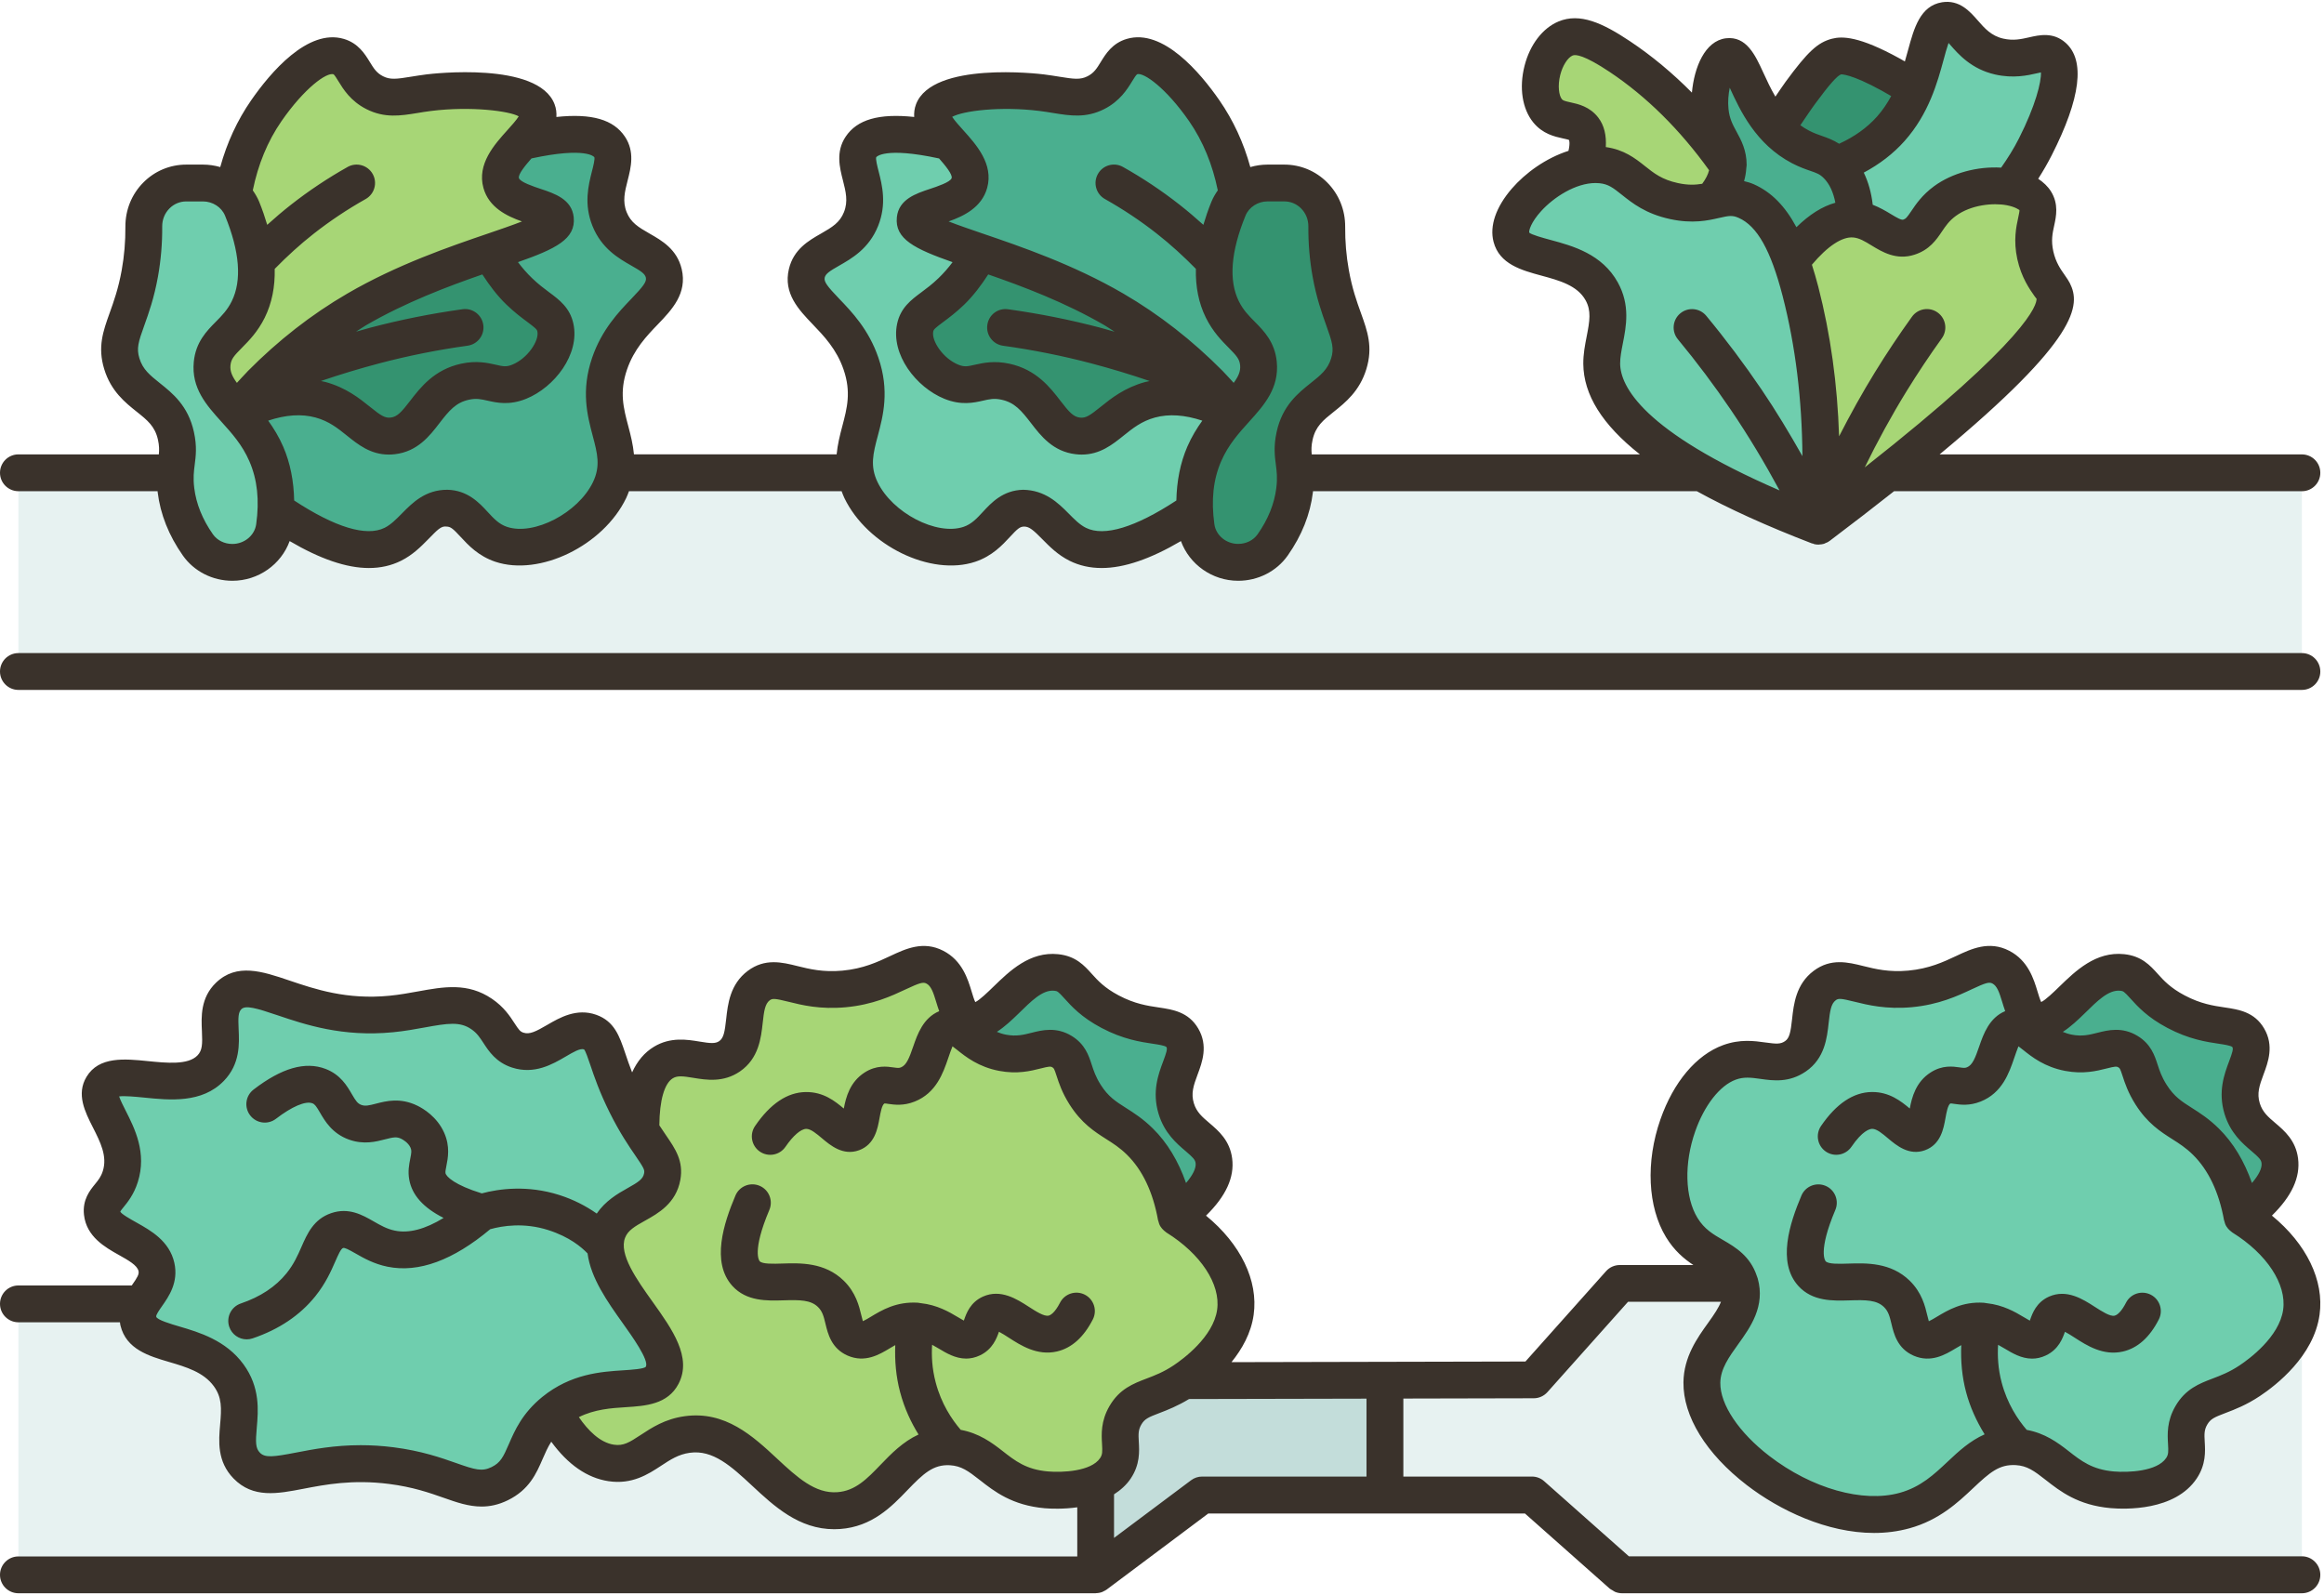
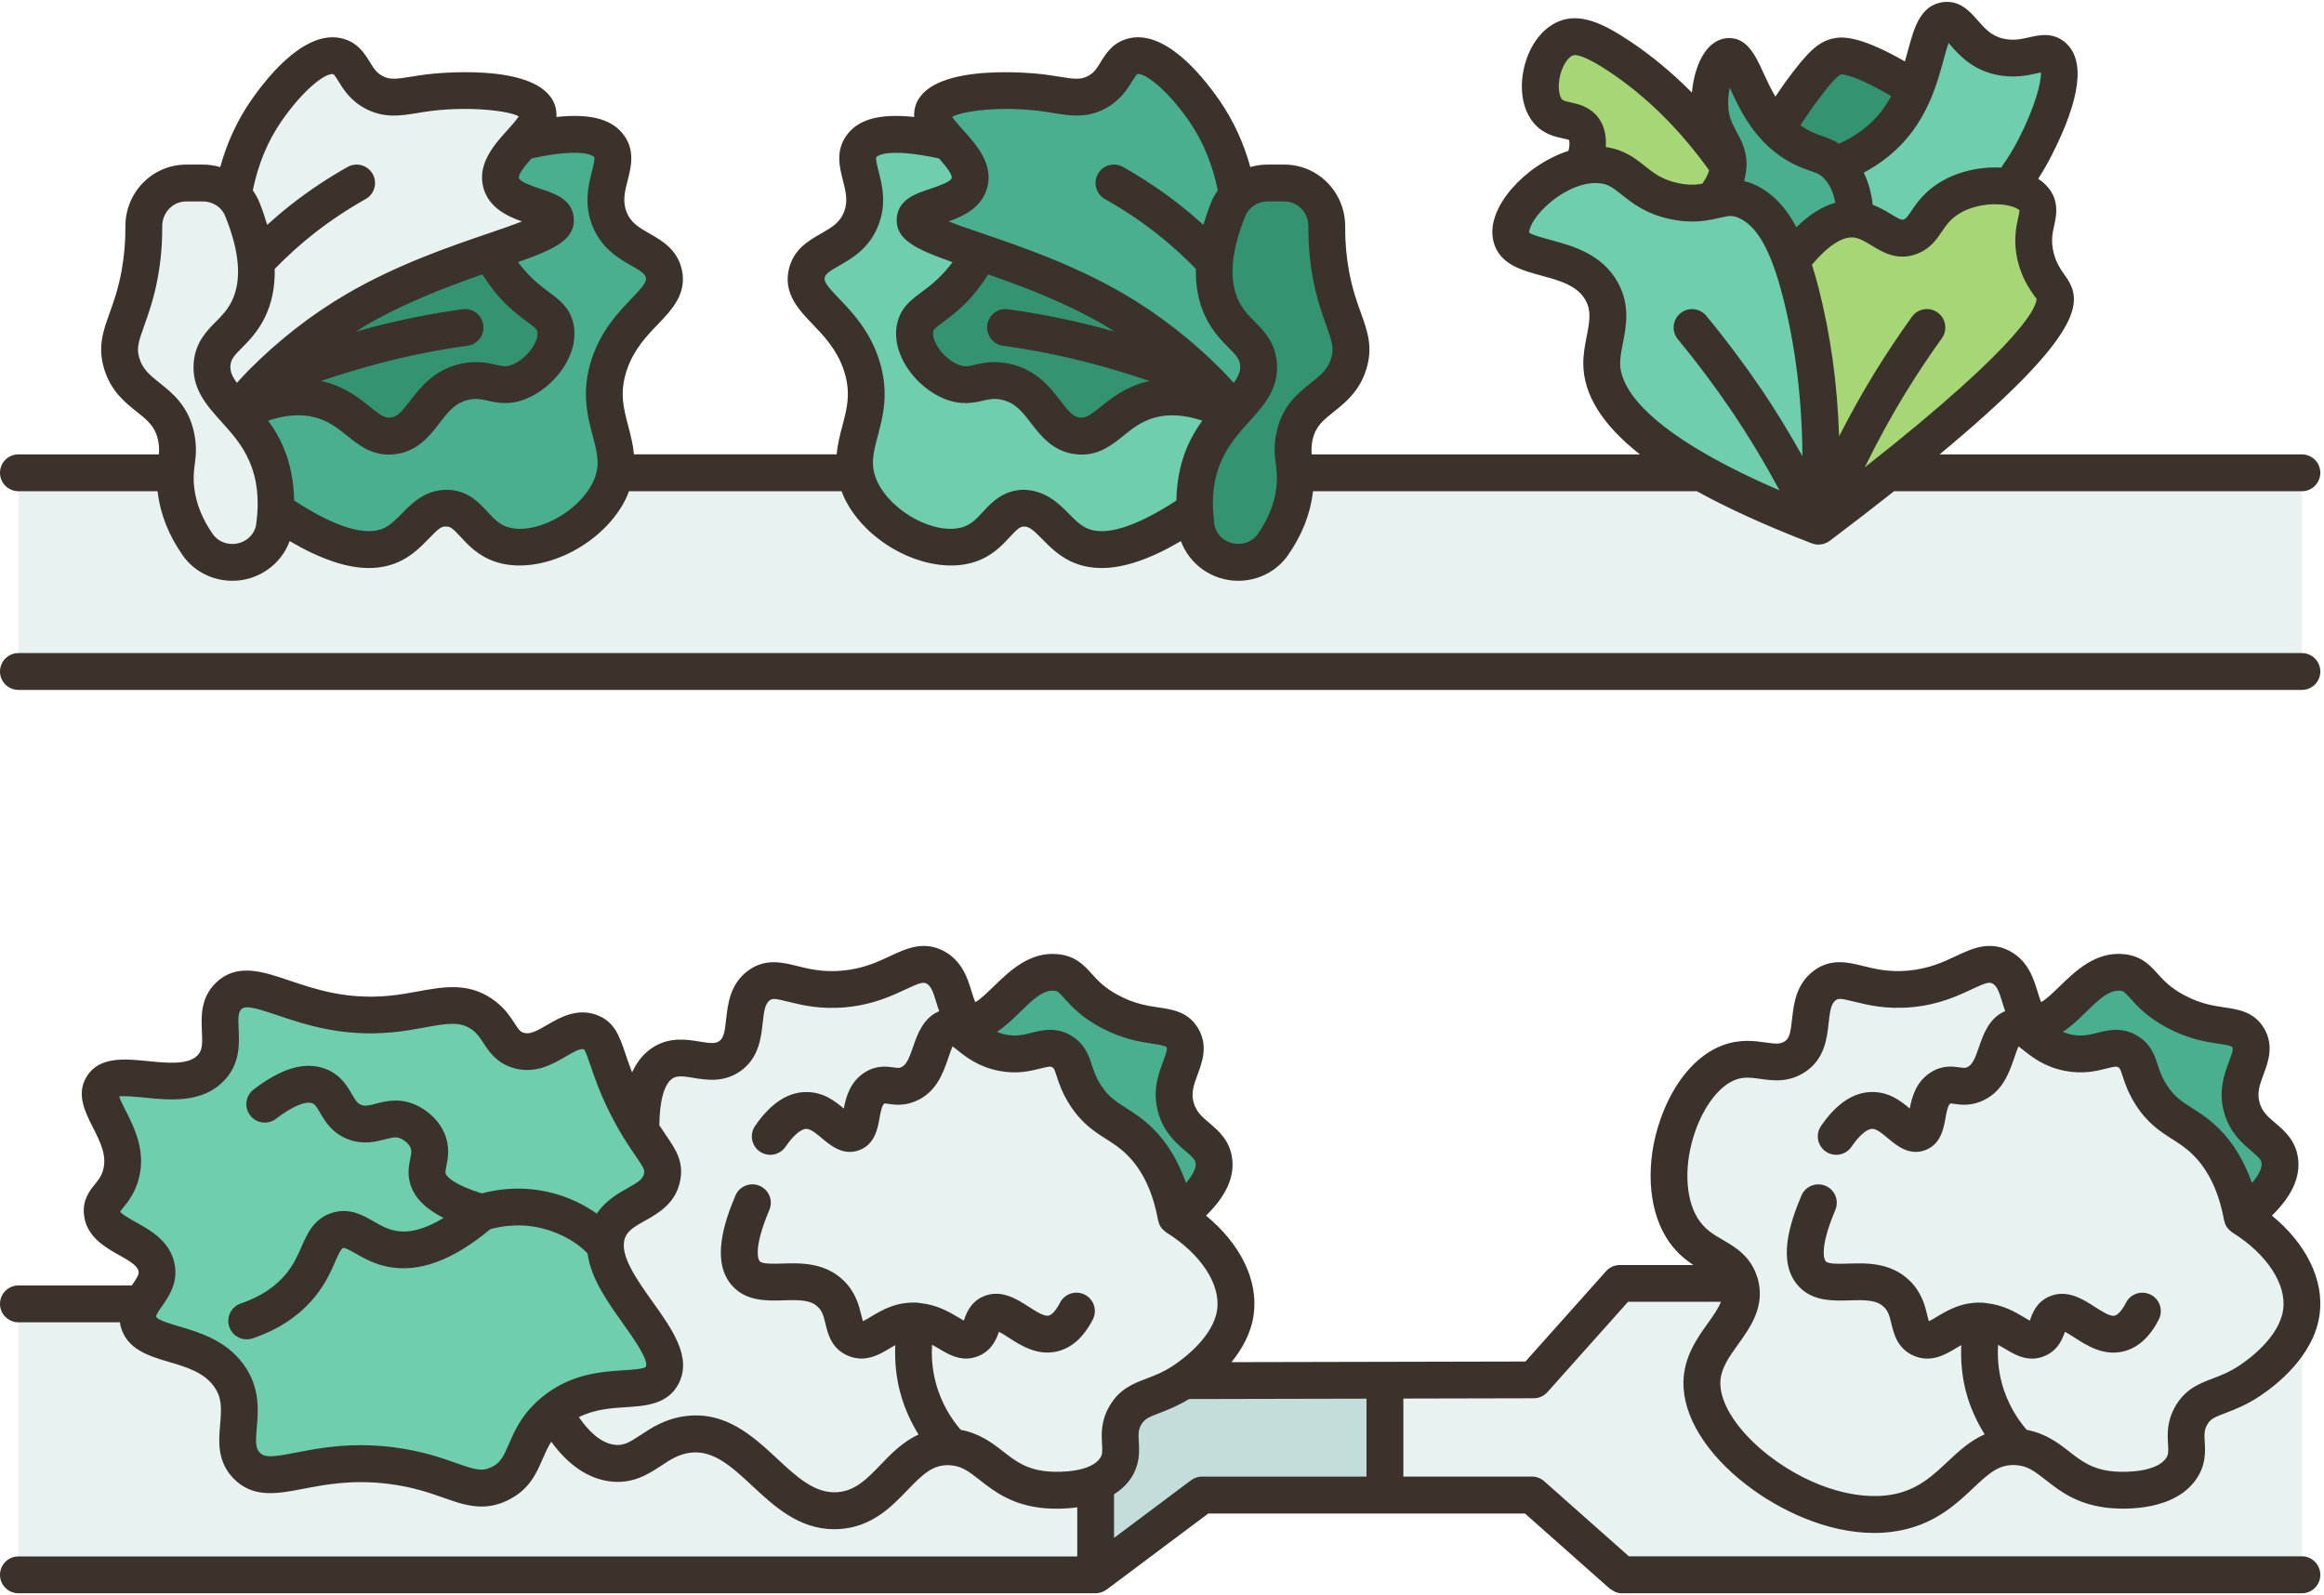
<svg xmlns="http://www.w3.org/2000/svg" height="86.6" preserveAspectRatio="xMidYMid meet" version="1.0" viewBox="0.0 -0.1 126.2 86.6" width="126.2" zoomAndPan="magnify">
  <g>
    <g>
      <g>
        <g>
          <g id="change1_1">
            <path d="M121.75,65.985c1.86-1.41,2.13-2.41,2.05-3.04c-0.15-1.21-1.59-1.33-2.05-2.84 c-0.52-1.72,0.97-2.76,0.34-3.84c-0.56-0.96-1.83-0.32-3.93-1.42c-1.88-1-1.79-2.02-2.92-2.13c-2.04-0.21-3.33,3.02-4.72,2.59 c-0.13-0.04-0.24-0.1-0.33-0.19c-0.63-0.6-0.44-2.13-1.54-2.69c-1.25-0.64-2.2,0.93-4.93,1.18c-2.56,0.24-3.58-0.98-4.63-0.18 c-1.25,0.93-0.31,2.96-1.59,3.84c-1.12,0.76-2.13-0.2-3.59,0.33c-2.63,0.97-4.3,6.16-2.59,8.97c1.05,1.72,2.73,1.5,3.16,3.03 h-6.52l-4.68,5.24l-8.07,0.02l-10.92,0.03c0.33-0.23,2.51-1.68,2.8-3.72c0.25-1.85-1.1-3.86-3.22-5.18 c1.86-1.41,2.13-2.41,2.05-3.04c-0.16-1.21-1.59-1.33-2.05-2.84c-0.52-1.72,0.97-2.76,0.34-3.84 c-0.57-0.96-1.83-0.32-3.93-1.42c-1.88-1-1.79-2.02-2.92-2.13c-2.04-0.21-3.33,3.02-4.72,2.59c-0.13-0.04-0.24-0.1-0.33-0.19 c-0.63-0.6-0.44-2.13-1.55-2.69c-1.24-0.64-2.19,0.93-4.92,1.18c-2.57,0.24-3.58-0.98-4.64-0.18c-1.24,0.93-0.3,2.96-1.58,3.84 c-1.12,0.76-2.42-0.38-3.59,0.33c-1.01,0.61-1.25,2.16-1.23,3.71c-0.24-0.38-0.51-0.85-0.8-1.43c-1.26-2.54-1.05-3.6-1.96-3.93 c-1.3-0.46-2.4,1.48-3.93,0.98c-0.98-0.32-0.92-1.25-1.96-1.96c-1.36-0.92-2.78-0.21-4.9,0c-4.9,0.48-7.4-2.36-8.83-0.98 c-1.07,1.03,0.17,2.73-0.98,3.92c-1.58,1.63-5.14-0.26-5.89,0.99c-0.63,1.05,1.67,2.74,0.98,4.9 c-0.33,1.06-1.06,1.21-0.98,1.96c0.15,1.37,2.61,1.45,2.94,2.95c0.19,0.83-0.45,1.39-0.8,2H1v14.72h58.5l5.78-4.33h9.93h7.98 l4.88,4.33H125v-14.26h-0.03C125.23,69.315,123.87,67.305,121.75,65.985z" fill="#e7f2f1" />
          </g>
          <g id="change1_2">
            <path d="M102.51,25.575c8.03-6.38,9.49-8.87,8.99-9.85c-0.16-0.33-0.74-0.88-0.98-1.96 c-0.34-1.56,0.45-2.23,0-2.95c-0.23-0.38-0.74-0.64-1.37-0.75c0.47-0.62,0.95-1.34,1.37-2.19c0.21-0.4,2.02-3.99,0.98-4.9 c-0.58-0.52-1.41,0.34-2.94,0c-1.78-0.41-2.07-2.11-2.94-1.97c-0.86,0.14-0.88,1.86-1.64,3.73c-0.49-0.32-0.93-0.58-1.3-0.78 c-2.11-1.17-2.75-1.04-2.95-0.98c-0.41,0.1-0.78,0.35-1.96,1.96c-0.39,0.53-0.84,1.17-1.33,1.92 c-1.57-1.66-1.83-3.99-2.59-3.88c-0.62,0.07-1.12,1.63-0.99,2.94c0.15,1.44,0.99,1.83,0.99,2.94c-2.17-3.1-4.38-4.88-5.89-5.88 c-1.59-1.06-2.35-1.23-2.94-0.99c-1.27,0.53-1.8,2.92-0.98,3.93c0.56,0.7,1.48,0.35,1.96,0.98c0.32,0.42,0.31,1.09-0.03,2.01 c-2.14,0.42-4.22,2.63-3.9,3.88c0.38,1.42,3.7,0.76,4.91,2.94c0.76,1.37-0.01,2.64,0,3.92c0.01,1.54,1.12,3.53,5.4,5.93H70.33 c-0.04-0.72-0.22-1.14-0.03-2c0.45-2.08,2.36-2.03,2.94-3.93c0.46-1.49-0.5-2.24-0.98-4.9c-0.16-0.92-0.22-1.77-0.21-2.54 c0.01-1.3-1.01-2.37-2.31-2.37h-0.9c-0.62,0-1.21,0.24-1.63,0.66c-0.38-2.27-1.26-3.79-1.81-4.58 c-0.22-0.31-2.36-3.4-3.93-2.94c-0.87,0.25-0.79,1.36-1.96,1.96c-0.9,0.45-1.65,0.16-2.94,0c-2.17-0.27-5.47-0.11-5.89,0.98 c-0.19,0.51,0.3,1.07,0.84,1.68c-3.2-0.74-4.35-0.34-4.77,0.28c-0.63,0.95,0.68,2.24,0,3.93c-0.7,1.75-2.62,1.58-2.94,2.94 c-0.37,1.55,2.02,2.2,2.94,4.9c0.9,2.61-0.62,4.03-0.3,5.93H33.41H33.4c0.33-1.9-1.19-3.32-0.3-5.93 c0.93-2.7,3.31-3.35,2.94-4.9c-0.32-1.36-2.23-1.19-2.94-2.94c-0.68-1.69,0.64-2.98,0-3.93c-0.41-0.62-1.56-1.02-4.76-0.28 c0.54-0.61,1.03-1.17,0.84-1.68c-0.42-1.09-3.73-1.25-5.89-0.98c-1.29,0.16-2.04,0.45-2.94,0c-1.18-0.6-1.1-1.71-1.96-1.96 c-1.57-0.46-3.71,2.63-3.93,2.94c-0.55,0.79-1.43,2.31-1.81,4.58v0.01c-0.43-0.43-1.02-0.67-1.63-0.67h-0.9 c-1.3,0-2.32,1.07-2.31,2.37c0,0.77-0.05,1.62-0.22,2.54c-0.47,2.66-1.43,3.41-0.98,4.9c0.58,1.9,2.49,1.85,2.95,3.93 c0.18,0.86,0.01,1.28-0.03,2H9.52H1v10.79h124v-10.79H102.51z" fill="#e7f2f1" />
          </g>
        </g>
        <g>
          <g id="change2_4">
            <path d="M103.98,4.735c-0.29,0.72-0.69,1.47-1.3,2.16c-0.97,1.08-2.12,1.65-2.95,1.96 c-0.61-0.61-1.09-0.52-1.96-0.98c-0.53-0.28-0.97-0.63-1.33-1.02c0.49-0.75,0.94-1.39,1.33-1.92c1.18-1.61,1.55-1.86,1.96-1.96 c0.2-0.06,0.84-0.19,2.95,0.98C103.05,4.155,103.49,4.415,103.98,4.735z" fill="#349370" />
          </g>
          <g id="change2_3">
            <path d="M72.26,14.745c0.48,2.66,1.44,3.41,0.98,4.9c-0.58,1.9-2.49,1.85-2.94,3.93 c-0.19,0.86-0.01,1.28,0.03,2c0.02,0.26,0.02,0.57-0.03,0.94c-0.14,1.2-0.64,2.2-1.19,2.98c-0.43,0.6-1.13,0.95-1.87,0.95 c-1.13,0-2.13-0.82-2.29-1.94c-0.04-0.31-0.07-0.61-0.08-0.88c-0.06-1.33,0.2-2.33,0.53-3.07c0.4-0.93,0.97-1.62,1.5-2.21 c0.04-0.05,0.08-0.09,0.13-0.14c0.76-0.85,1.41-1.53,1.31-2.56c-0.12-1.28-1.26-1.52-1.96-2.94c-0.54-1.08-0.78-2.77,0.33-5.47 c0.12-0.28,0.29-0.53,0.5-0.74c0.42-0.42,1.01-0.66,1.63-0.66h0.9c1.3,0,2.32,1.07,2.31,2.37 C72.04,12.975,72.1,13.825,72.26,14.745z" fill="#349370" />
          </g>
          <g id="change2_2">
            <path d="M65.7,20.765c0.49,0.49,0.93,0.98,1.33,1.44c-0.05,0.05-0.09,0.09-0.13,0.14 c-1.22-0.64-2.82-1.18-4.45-0.73c-1.97,0.54-2.48,2.13-3.92,1.96c-1.69-0.2-1.79-2.48-3.93-2.95c-1.31-0.28-1.76,0.48-2.94,0 c-1.2-0.48-2.19-1.87-1.96-2.94c0.17-0.79,0.91-0.95,1.96-1.96c0.73-0.71,1.24-1.47,1.58-2.12c2.04,0.7,4.71,1.62,7.25,3.1 C62.65,17.955,64.36,19.395,65.7,20.765z" fill="#349370" />
          </g>
          <g id="change2_1">
            <path d="M14.14,20.775c1.34-1.37,3.06-2.81,5.23-4.07c2.54-1.48,5.2-2.4,7.24-3.1 c0.35,0.65,0.85,1.41,1.59,2.12c1.05,1.01,1.79,1.17,1.96,1.96c0.23,1.07-0.77,2.46-1.96,2.94c-1.18,0.48-1.63-0.28-2.95,0 c-2.13,0.47-2.23,2.75-3.92,2.95c-1.44,0.17-1.95-1.42-3.93-1.96c-1.62-0.45-3.23,0.09-4.45,0.73 c-0.04-0.05-0.08-0.09-0.12-0.14C13.22,21.745,13.65,21.265,14.14,20.775z" fill="#349370" />
          </g>
          <g id="change3_3">
            <path d="M65.92,62.945c0.08,0.63-0.19,1.63-2.05,3.04c-0.4-2.18-1.26-3.39-1.97-4.09 c-1.13-1.11-2.08-1.14-2.98-2.55c-0.76-1.21-0.51-1.89-1.25-2.33c-0.92-0.57-1.63,0.36-3.22,0.06 c-1.57-0.3-2.03-1.41-2.76-1.41l0.62-0.55c0.09,0.09,0.2,0.15,0.33,0.19c1.39,0.43,2.68-2.8,4.72-2.59 c1.13,0.11,1.04,1.13,2.92,2.13c2.1,1.1,3.36,0.46,3.93,1.42c0.63,1.08-0.86,2.12-0.34,3.84 C64.33,61.615,65.76,61.735,65.92,62.945z" fill="#4aaf8f" />
          </g>
          <g id="change3_4">
            <path d="M123.8,62.945c0.08,0.63-0.19,1.63-2.05,3.04c-0.39-2.18-1.26-3.39-1.97-4.09 c-1.13-1.11-2.08-1.14-2.97-2.55c-0.77-1.21-0.52-1.89-1.26-2.33c-0.92-0.57-1.63,0.36-3.22,0.06 c-1.57-0.3-2.03-1.41-2.76-1.41l0.62-0.55c0.09,0.09,0.2,0.15,0.33,0.19c1.39,0.43,2.68-2.8,4.72-2.59 c1.13,0.11,1.04,1.13,2.92,2.13c2.1,1.1,3.37,0.46,3.93,1.42c0.63,1.08-0.86,2.12-0.34,3.84 C122.21,61.615,123.65,61.735,123.8,62.945z" fill="#4aaf8f" />
          </g>
          <g id="change3_1">
            <path d="M65.7,20.765c-1.34-1.37-3.05-2.81-5.21-4.06c-2.54-1.48-5.21-2.4-7.25-3.1 c-2.14-0.73-3.6-1.21-3.54-1.8c0.08-0.76,2.58-0.66,2.94-1.97c0.22-0.78-0.48-1.54-1.12-2.24c-0.54-0.61-1.03-1.17-0.84-1.68 c0.42-1.09,3.72-1.25,5.89-0.98c1.29,0.16,2.04,0.45,2.94,0c1.17-0.6,1.09-1.71,1.96-1.96c1.57-0.46,3.71,2.63,3.93,2.94 c0.55,0.79,1.43,2.31,1.81,4.58c-0.21,0.21-0.38,0.46-0.5,0.74c-1.11,2.7-0.87,4.39-0.33,5.47c0.7,1.42,1.84,1.66,1.96,2.94 c0.1,1.03-0.55,1.71-1.31,2.56C66.63,21.745,66.19,21.255,65.7,20.765z" fill="#4aaf8f" />
          </g>
          <g id="change3_2">
            <path d="M36.04,14.745c0.37,1.55-2.01,2.2-2.94,4.9c-0.89,2.61,0.63,4.03,0.3,5.93 c-0.04,0.3-0.14,0.61-0.3,0.94c-1.03,2.14-3.97,3.59-5.88,2.94c-1.45-0.48-1.67-1.93-2.95-1.96c-1.26-0.02-1.74,1.37-2.94,1.96 c-1.07,0.53-2.92,0.53-6.35-1.83c0.06-1.32-0.2-2.33-0.52-3.07c-0.41-0.93-0.97-1.62-1.51-2.21c1.22-0.64,2.83-1.18,4.45-0.73 c1.98,0.54,2.49,2.13,3.93,1.96c1.69-0.2,1.79-2.48,3.92-2.95c1.32-0.28,1.77,0.48,2.95,0c1.19-0.48,2.19-1.87,1.96-2.94 c-0.17-0.79-0.91-0.95-1.96-1.96c-0.74-0.71-1.24-1.47-1.59-2.12c2.14-0.73,3.61-1.21,3.55-1.8c-0.08-0.76-2.58-0.66-2.94-1.97 c-0.22-0.78,0.48-1.54,1.11-2.24h0.01c3.2-0.74,4.35-0.34,4.76,0.28c0.64,0.95-0.68,2.24,0,3.93 C33.81,13.555,35.72,13.385,36.04,14.745z" fill="#4aaf8f" />
          </g>
          <g id="change3_5">
            <path d="M96.44,6.855c0.36,0.39,0.8,0.74,1.33,1.02c0.87,0.46,1.35,0.37,1.96,0.98 c0.79,0.78,1.02,1.91,1.03,2.94v0.02c-0.02-0.01-0.03-0.01-0.05-0.01c-0.82-0.07-1.96,0.34-3.44,2.27 c-0.62-1.73-1.37-2.78-2.44-3.26c-0.71-0.32-1.21-0.17-1.83-0.03c0.68-0.79,0.84-1.44,0.85-1.93c0-1.11-0.84-1.5-0.99-2.94 c-0.13-1.31,0.37-2.87,0.99-2.94C94.61,2.865,94.87,5.195,96.44,6.855z" fill="#4aaf8f" />
          </g>
          <g id="change4_2">
            <path d="M98.75,28.475c0.46-5.82-0.3-10.12-0.98-12.75c-0.16-0.61-0.32-1.16-0.5-1.65 c1.48-1.93,2.62-2.34,3.44-2.27c0.02,0,0.03,0,0.05,0.01c1.22,0.12,1.89,1.29,2.9,0.97c0.91-0.3,0.87-1.17,1.96-1.97 c1-0.74,2.45-0.96,3.53-0.75c0.63,0.11,1.14,0.37,1.37,0.75c0.45,0.72-0.34,1.39,0,2.95c0.24,1.08,0.82,1.63,0.98,1.96 c0.5,0.98-0.96,3.47-8.99,9.85h-0.01C101.38,26.465,100.14,27.425,98.75,28.475z" fill="#a7d676" />
          </g>
          <g id="change4_1">
            <path d="M93.85,8.855c-0.01,0.49-0.17,1.14-0.85,1.93c-0.54,0.12-1.16,0.23-2.1,0.03 c-2.13-0.46-2.33-1.79-3.92-1.96c-0.33-0.04-0.67-0.02-1.01,0.05c0.34-0.92,0.35-1.59,0.03-2.01c-0.48-0.63-1.4-0.28-1.96-0.98 c-0.82-1.01-0.29-3.4,0.98-3.93c0.59-0.24,1.35-0.07,2.94,0.99C89.47,3.975,91.68,5.755,93.85,8.855z" fill="#a7d676" />
          </g>
          <g id="change4_3">
-             <path d="M51.64,78.475c-2.74-0.17-3.29,3.26-6.1,3.46c-3.38,0.24-4.8-4.6-8.22-4.13 c-1.84,0.25-2.45,1.8-4.13,1.54c-1.46-0.22-2.47-1.61-3.11-2.79c2.43-1.98,5.18-0.61,5.88-1.97c0.89-1.7-3.06-4.54-3.09-7.03 c0-0.28,0.04-0.55,0.15-0.82c0.61-1.53,2.67-1.38,2.94-2.94c0.15-0.81-0.35-1.21-1.16-2.49c-0.02-1.55,0.22-3.1,1.23-3.71 c1.17-0.71,2.47,0.43,3.59-0.33c1.28-0.88,0.34-2.91,1.58-3.84c1.06-0.8,2.07,0.42,4.64,0.18c2.73-0.25,3.68-1.82,4.92-1.18 c1.11,0.56,0.92,2.09,1.55,2.69l-0.62,0.55c0.73,0,1.19,1.11,2.76,1.41c1.59,0.3,2.3-0.63,3.22-0.06 c0.74,0.44,0.49,1.12,1.25,2.33c0.9,1.41,1.85,1.44,2.98,2.55c0.71,0.7,1.57,1.91,1.97,4.09c2.12,1.32,3.47,3.33,3.22,5.18 c-0.29,2.04-2.47,3.49-2.8,3.72c-1.54,1.02-2.54,0.8-3.17,1.87c-0.66,1.12,0.1,1.92-0.55,2.88c-0.26,0.39-0.64,0.66-1.07,0.84 c-1.09,0.46-2.46,0.35-2.68,0.33C54.04,80.565,53.69,78.595,51.64,78.475z" fill="#a7d676" />
-           </g>
+             </g>
          <g id="change4_4">
-             <path d="M13.9,14.095c-0.07-0.8-0.29-1.74-0.75-2.86c-0.12-0.29-0.29-0.54-0.5-0.73v-0.01 c0.38-2.27,1.26-3.79,1.81-4.58c0.22-0.31,2.36-3.4,3.93-2.94c0.86,0.25,0.78,1.36,1.96,1.96c0.9,0.45,1.65,0.16,2.94,0 c2.16-0.27,5.47-0.11,5.89,0.98c0.19,0.51-0.3,1.07-0.84,1.68h-0.01c-0.63,0.7-1.33,1.46-1.11,2.24 c0.36,1.31,2.86,1.21,2.94,1.97c0.06,0.59-1.41,1.07-3.55,1.8c-2.04,0.7-4.7,1.62-7.24,3.1c-2.17,1.26-3.89,2.7-5.23,4.07 c-0.49,0.49-0.92,0.97-1.31,1.43c-0.76-0.85-1.41-1.53-1.31-2.56c0.12-1.28,1.26-1.52,1.96-2.94 C13.8,16.075,14.01,15.235,13.9,14.095z" fill="#a7d676" />
-           </g>
+             </g>
          <g id="change5_3">
-             <path d="M109.57,55.665c0.73,0,1.19,1.11,2.76,1.41c1.59,0.3,2.3-0.63,3.22-0.06 c0.74,0.44,0.49,1.12,1.26,2.33c0.89,1.41,1.84,1.44,2.97,2.55c0.71,0.7,1.58,1.91,1.97,4.09c2.12,1.32,3.48,3.33,3.22,5.18 c-0.29,2.04-2.47,3.49-2.8,3.72c-1.54,1.02-2.54,0.8-3.17,1.87c-0.65,1.12,0.1,1.92-0.54,2.88c-0.93,1.39-3.45,1.2-3.76,1.17 c-2.77-0.24-3.12-2.21-5.18-2.33c-2.54-0.16-3.14,2.64-6.09,3.46c-4.54,1.26-11.06-3.34-11.01-6.95 c0.02-2.27,2.62-3.4,2.06-5.39c-0.43-1.53-2.11-1.31-3.16-3.03c-1.71-2.81-0.04-8,2.59-8.97c1.46-0.53,2.47,0.43,3.59-0.33 c1.28-0.88,0.34-2.91,1.59-3.84c1.05-0.8,2.07,0.42,4.63,0.18c2.73-0.25,3.68-1.82,4.93-1.18c1.1,0.56,0.91,2.09,1.54,2.69 L109.57,55.665z" fill="#6fceae" />
-           </g>
+             </g>
          <g id="change5_2">
            <path d="M111.5,2.975c1.04,0.91-0.77,4.5-0.98,4.9c-0.42,0.85-0.9,1.57-1.37,2.19 c-1.08-0.21-2.53,0.01-3.53,0.75c-1.09,0.8-1.05,1.67-1.96,1.97c-1.01,0.32-1.68-0.85-2.9-0.97v-0.02 c-0.01-1.03-0.24-2.16-1.03-2.94c0.83-0.31,1.98-0.88,2.95-1.96c0.61-0.69,1.01-1.44,1.3-2.16c0.76-1.87,0.78-3.59,1.64-3.73 c0.87-0.14,1.16,1.56,2.94,1.97C110.09,3.315,110.92,2.455,111.5,2.975z" fill="#6fceae" />
          </g>
          <g id="change5_6">
            <path d="M98.75,28.475c-2.66-1.02-4.74-1.99-6.37-2.9c-4.28-2.4-5.39-4.39-5.4-5.93 c-0.01-1.28,0.76-2.55,0-3.92c-1.21-2.18-4.53-1.52-4.91-2.94c-0.32-1.25,1.76-3.46,3.9-3.88c0.34-0.07,0.68-0.09,1.01-0.05 c1.59,0.17,1.79,1.5,3.92,1.96c0.94,0.2,1.56,0.09,2.1-0.03c0.62-0.14,1.12-0.29,1.83,0.03c1.07,0.48,1.82,1.53,2.44,3.26 c0.18,0.49,0.34,1.04,0.5,1.65C98.45,18.355,99.21,22.655,98.75,28.475z" fill="#6fceae" />
          </g>
          <g id="change6_1">
            <path d="M75.21,74.855v6.24h-9.93l-5.78,4.33v-4.95c0.43-0.18,0.81-0.45,1.07-0.84 c0.65-0.96-0.11-1.76,0.55-2.88c0.63-1.07,1.63-0.85,3.17-1.87L75.21,74.855z" fill="#c3ddda" />
          </g>
          <g id="change5_5">
            <path d="M66.9,22.345c-0.53,0.59-1.1,1.28-1.5,2.21c-0.33,0.74-0.59,1.74-0.53,3.07 c-3.43,2.36-5.27,2.36-6.34,1.83c-1.2-0.59-1.69-1.98-2.95-1.96c-1.27,0.03-1.5,1.48-2.94,1.96c-1.92,0.65-4.86-0.8-5.89-2.94 c-0.16-0.33-0.26-0.64-0.3-0.94c-0.32-1.9,1.2-3.32,0.3-5.93c-0.92-2.7-3.31-3.35-2.94-4.9c0.32-1.36,2.24-1.19,2.94-2.94 c0.68-1.69-0.63-2.98,0-3.93c0.42-0.62,1.57-1.02,4.77-0.28c0.64,0.7,1.34,1.46,1.12,2.24c-0.36,1.31-2.86,1.21-2.94,1.97 c-0.06,0.59,1.4,1.07,3.54,1.8c-0.34,0.65-0.85,1.41-1.58,2.12c-1.05,1.01-1.79,1.17-1.96,1.96c-0.23,1.07,0.76,2.46,1.96,2.94 c1.18,0.48,1.63-0.28,2.94,0c2.14,0.47,2.24,2.75,3.93,2.95c1.44,0.17,1.95-1.42,3.92-1.96 C64.08,21.165,65.68,21.705,66.9,22.345z" fill="#6fceae" />
          </g>
          <g id="change5_1">
            <path d="M32.87,67.555c0.03,2.49,3.98,5.33,3.09,7.03c-0.7,1.36-3.45-0.01-5.88,1.97 c-1.84,1.49-1.31,3.12-2.95,3.92c-1.6,0.78-2.58-0.56-5.88-0.98c-4.42-0.56-6.53,1.35-7.85,0c-1.21-1.24,0.36-3.07-0.98-4.91 c-1.47-2.01-4.54-1.43-4.91-2.94c-0.08-0.35,0.02-0.65,0.18-0.94c0.35-0.61,0.99-1.17,0.8-2c-0.33-1.5-2.79-1.58-2.94-2.95 c-0.08-0.75,0.65-0.9,0.98-1.96c0.69-2.16-1.61-3.85-0.98-4.9c0.75-1.25,4.31,0.64,5.89-0.99c1.15-1.19-0.09-2.89,0.98-3.92 c1.43-1.38,3.93,1.46,8.83,0.98c2.12-0.21,3.54-0.92,4.9,0c1.04,0.71,0.98,1.64,1.96,1.96c1.53,0.5,2.63-1.44,3.93-0.98 c0.91,0.33,0.7,1.39,1.96,3.93c0.29,0.58,0.56,1.05,0.8,1.43c0.81,1.28,1.31,1.68,1.16,2.49c-0.27,1.56-2.33,1.41-2.94,2.94 C32.91,67.005,32.87,67.275,32.87,67.555z" fill="#6fceae" />
          </g>
          <g id="change5_4">
-             <path d="M14.46,24.555c0.32,0.74,0.58,1.75,0.52,3.07c-0.01,0.28-0.04,0.57-0.08,0.88 c-0.15,1.12-1.15,1.94-2.28,1.94c-0.74,0-1.45-0.35-1.87-0.95c-0.55-0.78-1.05-1.78-1.19-2.98c-0.05-0.38-0.05-0.68-0.03-0.94 c0.04-0.72,0.21-1.14,0.03-2c-0.46-2.08-2.37-2.03-2.95-3.93c-0.45-1.49,0.51-2.24,0.98-4.9c0.17-0.92,0.22-1.77,0.22-2.54 c-0.01-1.3,1.01-2.37,2.31-2.37h0.9c0.61,0,1.2,0.24,1.63,0.67c0.21,0.19,0.38,0.44,0.5,0.73c0.46,1.12,0.68,2.06,0.75,2.86 c0.11,1.14-0.1,1.98-0.42,2.61c-0.7,1.42-1.84,1.66-1.96,2.94c-0.1,1.03,0.55,1.71,1.31,2.56c0.04,0.05,0.08,0.09,0.12,0.14 C13.49,22.935,14.05,23.625,14.46,24.555z" fill="#6fceae" />
-           </g>
+             </g>
        </g>
      </g>
    </g>
    <g fill="#3a322b" id="change7_1">
      <path d="M1,26.577h7.558c0.002,0.021,0.002,0.038,0.005,0.06c0.145,1.194,0.604,2.349,1.368,3.435 c0.604,0.857,1.609,1.37,2.687,1.37c1.416,0,2.652-0.892,3.111-2.156c1.656,0.972,3.084,1.463,4.304,1.463 c0.636,0,1.215-0.131,1.742-0.393c0.639-0.317,1.086-0.771,1.48-1.171c0.484-0.492,0.694-0.735,0.995-0.687 c0.221,0.004,0.354,0.117,0.766,0.563c0.404,0.438,0.959,1.039,1.882,1.348c2.408,0.805,5.86-0.875,7.105-3.458 c0.061-0.127,0.105-0.25,0.152-0.373h11.547c0.047,0.123,0.091,0.246,0.152,0.373c1.245,2.583,4.698,4.264,7.105,3.458 c0.923-0.309,1.477-0.91,1.882-1.348c0.411-0.445,0.544-0.558,0.765-0.563c0.005,0,0.009,0,0.013,0 c0.279,0,0.506,0.202,0.983,0.687c0.395,0.4,0.842,0.854,1.481,1.172c0.526,0.261,1.105,0.392,1.741,0.392 c1.219,0,2.648-0.491,4.304-1.463c0.459,1.264,1.695,2.156,3.11,2.156c1.078,0,2.083-0.512,2.688-1.37 c0.764-1.085,1.224-2.24,1.368-3.435c0.003-0.021,0.002-0.038,0.005-0.059h20.844c1.717,0.946,3.789,1.888,6.24,2.831 c0,0,0,0,0.001,0c0,0,0.001,0,0.001,0c0.002,0.001,0.005,0.002,0.007,0.003c0.023,0.009,0.048,0.006,0.071,0.013 c0.018,0.006,0.031,0.02,0.05,0.025c0.076,0.019,0.154,0.027,0.231,0.028c0.002,0,0.005,0.001,0.007,0.001 c0.018,0,0.036-0.007,0.054-0.008c0.077-0.004,0.154-0.012,0.229-0.034c0.008-0.002,0.015-0.005,0.022-0.007 c0.029-0.009,0.055-0.027,0.083-0.039c0.001,0,0.002-0.001,0.003-0.002c0.048-0.02,0.097-0.035,0.142-0.064 c0.003-0.002,0.004-0.005,0.007-0.007c0.014-0.009,0.026-0.019,0.039-0.028c0.007-0.005,0.016-0.007,0.023-0.012 c1.283-0.969,2.446-1.866,3.5-2.7H125c0.553,0,1-0.448,1-1s-0.447-1-1-1h-19.674c7.546-6.264,7.677-8.106,7.072-9.302 c-0.062-0.121-0.157-0.266-0.278-0.438c-0.217-0.307-0.487-0.688-0.62-1.29c-0.129-0.587-0.043-0.982,0.049-1.401 c0.107-0.493,0.254-1.167-0.177-1.856c-0.168-0.268-0.407-0.492-0.691-0.682c0.265-0.416,0.512-0.842,0.734-1.279 c1.576-3.102,1.828-5.157,0.751-6.108c-0.673-0.595-1.429-0.42-1.981-0.294c-0.438,0.099-0.849,0.193-1.401,0.069 c-0.653-0.148-1.01-0.558-1.388-0.991c-0.42-0.48-0.992-1.135-1.94-0.983c-1.188,0.196-1.52,1.411-1.839,2.584 c-0.055,0.202-0.114,0.414-0.177,0.63c-0.093-0.053-0.195-0.114-0.281-0.161c-2.217-1.221-3.126-1.215-3.678-1.073 c-0.776,0.202-1.317,0.705-2.516,2.337c-0.191,0.26-0.369,0.539-0.556,0.807c-0.26-0.441-0.468-0.893-0.658-1.307 c-0.431-0.939-0.911-1.995-2.032-1.861c-1.14,0.146-1.719,1.58-1.843,2.951c-1.052-1.062-2.174-1.998-3.363-2.791 c-1.487-0.993-2.72-1.556-3.88-1.073c-0.864,0.359-1.555,1.26-1.847,2.412c-0.301,1.185-0.124,2.331,0.471,3.066 c0.512,0.632,1.169,0.775,1.604,0.871c0.121,0.026,0.304,0.066,0.341,0.088c0.002,0.002,0.073,0.152-0.029,0.589 c-1.226,0.393-2.343,1.201-3.078,2.053c-0.863,1.001-1.215,2.028-0.99,2.889c0.316,1.216,1.525,1.543,2.592,1.833 c0.963,0.261,1.958,0.531,2.406,1.342c0.312,0.564,0.226,1.111,0.06,1.955c-0.093,0.472-0.188,0.96-0.185,1.492 c0.011,1.675,1.026,3.308,3.073,4.921H71.23c-0.023-0.247-0.023-0.472,0.047-0.791c0.161-0.734,0.576-1.064,1.149-1.521 c0.626-0.499,1.405-1.119,1.772-2.323c0.366-1.199,0.06-2.054-0.296-3.044c-0.223-0.62-0.476-1.322-0.656-2.33 c-0.139-0.769-0.205-1.56-0.199-2.352c0.006-0.912-0.341-1.767-0.977-2.407c-0.621-0.625-1.449-0.97-2.331-0.97h-0.904 c-0.325,0-0.64,0.048-0.939,0.134c-0.364-1.325-0.927-2.541-1.682-3.631c-1.034-1.491-3.064-3.909-5.025-3.33 c-0.789,0.231-1.15,0.822-1.414,1.253c-0.213,0.347-0.365,0.597-0.719,0.776c-0.393,0.199-0.734,0.154-1.539,0.023 c-0.253-0.041-0.527-0.085-0.829-0.123c-0.248-0.032-6.05-0.722-6.944,1.618c-0.091,0.24-0.114,0.47-0.101,0.693 c-1.924-0.204-3.101,0.143-3.72,1.068c-0.548,0.818-0.327,1.682-0.15,2.376c0.156,0.613,0.291,1.142,0.054,1.73 c-0.224,0.556-0.619,0.803-1.246,1.161c-0.662,0.377-1.486,0.847-1.742,1.925c-0.314,1.325,0.538,2.213,1.29,2.998 c0.61,0.635,1.301,1.355,1.68,2.462c0.42,1.226,0.191,2.087-0.073,3.086c-0.126,0.474-0.253,0.978-0.305,1.518H34.426 c-0.052-0.54-0.179-1.044-0.305-1.518c-0.265-0.999-0.493-1.86-0.073-3.086c0.379-1.107,1.069-1.828,1.68-2.462 c0.752-0.784,1.604-1.673,1.29-2.998c-0.256-1.078-1.08-1.547-1.742-1.925c-0.627-0.357-1.022-0.605-1.246-1.161 c-0.237-0.588-0.103-1.117,0.054-1.73c0.177-0.694,0.397-1.558-0.15-2.376c-0.618-0.925-1.797-1.272-3.72-1.068 c0.014-0.224-0.009-0.454-0.101-0.695c-0.892-2.34-6.697-1.648-6.943-1.618c-0.302,0.038-0.576,0.082-0.829,0.123 C21.534,4.195,21.191,4.24,20.8,4.041c-0.354-0.179-0.506-0.429-0.719-0.776c-0.264-0.431-0.625-1.022-1.414-1.253 c-1.958-0.575-3.991,1.839-5.028,3.334c-0.753,1.087-1.315,2.303-1.679,3.627c-0.299-0.086-0.615-0.134-0.939-0.134h-0.904 c-0.882,0-1.71,0.345-2.331,0.97c-0.636,0.64-0.982,1.495-0.977,2.408c0.006,0.792-0.061,1.582-0.199,2.351 c-0.181,1.008-0.434,1.71-0.656,2.33c-0.355,0.991-0.662,1.846-0.296,3.043c0.367,1.206,1.146,1.826,1.772,2.324 c0.573,0.457,0.988,0.787,1.149,1.522c0.07,0.318,0.07,0.542,0.047,0.79H1c-0.553,0-1,0.448-1,1S0.447,26.577,1,26.577z M101.261,25.283c0.693-1.415,1.446-2.797,2.266-4.129c0.604-0.979,1.25-1.95,1.922-2.884c0.322-0.448,0.221-1.073-0.228-1.396 c-0.448-0.324-1.073-0.221-1.396,0.228c-0.7,0.972-1.374,1.983-2.002,3.002c-0.697,1.132-1.346,2.301-1.955,3.493 c-0.091-2.839-0.467-5.559-1.13-8.124c-0.111-0.427-0.226-0.822-0.346-1.196c0.848-1.007,1.635-1.53,2.24-1.481 c0.332,0.027,0.641,0.215,0.998,0.434c0.567,0.345,1.344,0.822,2.331,0.503c0.818-0.262,1.19-0.813,1.489-1.256 c0.211-0.313,0.393-0.582,0.76-0.852c0.823-0.604,2.017-0.72,2.771-0.577c0.47,0.09,0.663,0.251,0.683,0.263 c0.006,0.063-0.038,0.262-0.069,0.408c-0.108,0.495-0.271,1.243-0.048,2.258c0.22,0.997,0.671,1.634,0.94,2.015 c0.051,0.072,0.108,0.139,0.104,0.122C110.614,16.426,110.211,18.242,101.261,25.283z M105.547,3.132 c0.077-0.287,0.174-0.64,0.265-0.899c0.027,0.03,0.053,0.06,0.077,0.087c0.463,0.531,1.163,1.333,2.451,1.626 c0.998,0.226,1.775,0.048,2.291-0.07c0.062-0.014,0.132-0.03,0.197-0.044c0.028,0.51-0.294,1.814-1.197,3.592 c-0.277,0.549-0.608,1.073-0.963,1.58c-1.294-0.076-2.662,0.291-3.641,1.008c-0.647,0.475-0.986,0.978-1.234,1.346 c-0.246,0.365-0.304,0.426-0.44,0.47c-0.11,0.032-0.339-0.099-0.681-0.306c-0.278-0.169-0.602-0.357-0.977-0.502 c-0.075-0.655-0.239-1.235-0.486-1.745c0.856-0.458,1.602-1.028,2.215-1.717C104.747,6.071,105.209,4.372,105.547,3.132z M98.577,5.525c0.744-1.015,1.204-1.533,1.402-1.585c-0.001-0.001,0.518-0.046,2.213,0.888c0.155,0.086,0.328,0.185,0.505,0.29 c-0.208,0.384-0.455,0.76-0.769,1.113c-0.544,0.611-1.238,1.101-2.056,1.476c-0.325-0.204-0.632-0.32-0.913-0.416 c-0.233-0.081-0.454-0.157-0.726-0.299c-0.167-0.088-0.322-0.185-0.468-0.29C98.035,6.305,98.298,5.904,98.577,5.525z M93.93,4.666c0.001,0.002,0.002,0.005,0.003,0.007c0.558,1.216,1.4,3.054,3.373,4.089c0.405,0.212,0.736,0.326,1.003,0.418 c0.346,0.12,0.504,0.174,0.721,0.388c0.318,0.315,0.525,0.772,0.635,1.343c-0.708,0.196-1.407,0.637-2.114,1.328 c-0.623-1.162-1.369-1.912-2.315-2.333c-0.186-0.083-0.357-0.126-0.528-0.169c0.065-0.23,0.106-0.461,0.12-0.693 c0.002-0.012,0.002-0.023,0.004-0.035c0.002-0.05,0.016-0.099,0.016-0.149c0.001-0.803-0.303-1.36-0.548-1.808 c-0.206-0.378-0.385-0.705-0.438-1.237C93.82,5.416,93.859,5.008,93.93,4.666z M84.813,5.285 c-0.155-0.191-0.238-0.718-0.087-1.315c0.13-0.511,0.406-0.945,0.675-1.056c0.154-0.065,0.617-0.035,2.004,0.89 c2.015,1.344,3.828,3.148,5.404,5.341c-0.057,0.233-0.185,0.48-0.373,0.736c-0.366,0.061-0.766,0.083-1.321-0.038 c-0.868-0.188-1.3-0.533-1.8-0.932c-0.526-0.42-1.13-0.885-2.115-1.024c0.038-0.63-0.083-1.173-0.408-1.598 c-0.458-0.6-1.088-0.738-1.504-0.829C84.974,5.391,84.873,5.36,84.813,5.285z M87.854,15.242 c-0.856-1.552-2.461-1.988-3.633-2.305c-0.427-0.116-1.071-0.291-1.18-0.406c-0.024-0.115,0.104-0.567,0.643-1.161 c0.69-0.762,1.88-1.53,2.958-1.53c0.077,0,0.153,0.004,0.229,0.012c0.461,0.05,0.714,0.237,1.196,0.623 c0.578,0.461,1.297,1.035,2.623,1.323c1.228,0.266,2.056,0.077,2.659-0.061c0.541-0.124,0.728-0.156,1.07-0.003 c1.004,0.447,1.738,1.755,2.383,4.242c0.703,2.721,1.053,5.638,1.075,8.696c-0.699-1.235-1.429-2.451-2.222-3.621 c-0.935-1.377-1.944-2.724-3.001-4.001c-0.354-0.425-0.982-0.485-1.408-0.133s-0.484,0.982-0.133,1.408 c1.017,1.229,1.988,2.523,2.886,3.848c0.951,1.402,1.828,2.865,2.636,4.361c-7.435-3.218-8.648-5.661-8.657-6.891 c-0.002-0.332,0.07-0.702,0.147-1.094C88.308,17.623,88.533,16.472,87.854,15.242z M26.193,14.804 c0.386,0.596,0.809,1.158,1.309,1.64c0.437,0.421,0.819,0.706,1.127,0.935c0.44,0.328,0.528,0.41,0.552,0.519 c0.109,0.503-0.531,1.469-1.36,1.805c-0.331,0.136-0.499,0.097-0.897,0.005c-0.443-0.1-1.051-0.237-1.882-0.056 c-1.462,0.317-2.214,1.295-2.764,2.009c-0.476,0.619-0.705,0.875-1.064,0.917c-0.316,0.038-0.548-0.121-1.12-0.582 c-0.578-0.464-1.297-1.042-2.424-1.352c-0.08-0.022-0.162-0.034-0.243-0.052c1.039-0.354,2.107-0.678,3.177-0.96 c1.57-0.414,3.182-0.735,4.787-0.957c0.547-0.076,0.93-0.58,0.854-1.127c-0.075-0.546-0.583-0.933-1.127-0.854 c-1.686,0.232-3.375,0.571-5.023,1.005c-0.255,0.067-0.508,0.144-0.763,0.215c0.181-0.112,0.355-0.239,0.539-0.346 C22.028,16.315,24.324,15.454,26.193,14.804z M53.664,14.804c1.869,0.65,4.165,1.511,6.324,2.766 c0.184,0.107,0.358,0.234,0.54,0.347c-0.255-0.072-0.509-0.148-0.764-0.216c-1.648-0.434-3.338-0.772-5.023-1.005 c-0.56-0.078-1.053,0.308-1.127,0.854c-0.076,0.547,0.307,1.052,0.854,1.127c1.605,0.222,3.217,0.543,4.787,0.957 c1.07,0.282,2.138,0.606,3.177,0.96c-0.081,0.018-0.163,0.031-0.243,0.052c-1.127,0.309-1.847,0.887-2.424,1.352 c-0.573,0.461-0.801,0.62-1.12,0.582c-0.359-0.042-0.589-0.298-1.064-0.917c-0.55-0.714-1.302-1.692-2.763-2.009 c-0.833-0.181-1.439-0.043-1.883,0.056c-0.398,0.091-0.565,0.13-0.897-0.005c-0.829-0.336-1.47-1.302-1.36-1.806 c0.023-0.109,0.111-0.191,0.551-0.518c0.308-0.229,0.691-0.514,1.128-0.935C52.855,15.962,53.279,15.4,53.664,14.804z M69.74,10.838c0.345,0,0.669,0.135,0.912,0.38c0.258,0.259,0.398,0.608,0.396,0.982c-0.007,0.915,0.07,1.83,0.23,2.72 c0.211,1.173,0.506,1.993,0.742,2.653c0.326,0.907,0.43,1.248,0.267,1.784c-0.187,0.611-0.572,0.917-1.105,1.342 c-0.688,0.548-1.546,1.23-1.857,2.659c-0.172,0.782-0.103,1.313-0.042,1.781c0.047,0.365,0.092,0.71,0.025,1.256 c-0.104,0.863-0.446,1.712-1.017,2.522c-0.23,0.327-0.624,0.522-1.053,0.522c-0.652,0-1.209-0.46-1.294-1.07 c-0.182-1.308-0.062-2.426,0.369-3.419c0.388-0.896,0.963-1.533,1.52-2.149c0.805-0.892,1.638-1.814,1.5-3.248 c-0.102-1.075-0.707-1.686-1.192-2.176c-0.325-0.328-0.632-0.638-0.868-1.116c-0.559-1.13-0.437-2.695,0.363-4.651 c0.189-0.462,0.672-0.773,1.2-0.773H69.74z M56.442,5.925C56.717,5.959,56.966,6,57.196,6.038 c0.911,0.147,1.773,0.288,2.765-0.213c0.859-0.436,1.257-1.086,1.521-1.517c0.078-0.128,0.21-0.343,0.271-0.378 c0.357-0.108,1.566,0.745,2.821,2.553c0.757,1.094,1.271,2.361,1.556,3.755c-0.133,0.191-0.254,0.393-0.345,0.616 c-0.177,0.432-0.316,0.848-0.438,1.256c-0.421-0.38-0.853-0.748-1.297-1.096c-0.963-0.756-1.996-1.445-3.07-2.048 c-0.479-0.271-1.091-0.1-1.361,0.383c-0.271,0.481-0.099,1.091,0.383,1.361c0.984,0.553,1.932,1.184,2.814,1.877 c0.749,0.587,1.456,1.234,2.124,1.914c-0.022,0.977,0.153,1.864,0.54,2.647c0.38,0.768,0.856,1.25,1.239,1.636 c0.445,0.449,0.592,0.623,0.624,0.959c0.031,0.324-0.099,0.608-0.35,0.949c-0.174-0.188-0.344-0.382-0.522-0.563 c-0.024-0.028-0.047-0.055-0.075-0.08c-1.64-1.656-3.448-3.072-5.402-4.209c-2.714-1.577-5.56-2.549-7.638-3.258 c-0.608-0.208-1.297-0.443-1.843-0.656c0.809-0.287,1.796-0.75,2.093-1.822c0.358-1.295-0.598-2.356-1.296-3.131 c-0.197-0.218-0.472-0.523-0.605-0.728C52.301,5.919,54.314,5.662,56.442,5.925z M45.572,16.126 c-0.638-0.666-0.842-0.925-0.788-1.15c0.051-0.212,0.268-0.354,0.787-0.65c0.682-0.389,1.616-0.921,2.111-2.15 c0.481-1.196,0.22-2.223,0.029-2.972c-0.063-0.242-0.177-0.693-0.126-0.771c0.005-0.005,0.433-0.57,3.41,0.073 c0.324,0.367,0.738,0.866,0.682,1.066c-0.061,0.218-0.811,0.466-1.171,0.585c-0.759,0.251-1.703,0.563-1.804,1.541 c-0.122,1.185,0.978,1.72,3.025,2.44c-0.232,0.312-0.487,0.602-0.763,0.868c-0.345,0.333-0.656,0.564-0.933,0.769 c-0.554,0.412-1.126,0.837-1.313,1.701c-0.362,1.673,1.033,3.461,2.563,4.082c0.912,0.37,1.596,0.215,2.093,0.103 c0.355-0.082,0.612-0.141,1.015-0.052c0.711,0.154,1.071,0.585,1.602,1.274c0.528,0.687,1.186,1.541,2.418,1.685 c0.115,0.014,0.226,0.02,0.333,0.02c0.992,0,1.669-0.544,2.272-1.029c0.5-0.402,0.974-0.782,1.7-0.982 c0.768-0.21,1.633-0.146,2.575,0.169c-0.295,0.411-0.579,0.87-0.814,1.413c-0.385,0.89-0.573,1.873-0.595,2.923 c-2.221,1.456-3.92,1.978-4.91,1.484c-0.34-0.168-0.634-0.468-0.946-0.784c-0.573-0.582-1.289-1.262-2.463-1.283 c-1.101,0.024-1.731,0.707-2.192,1.206c-0.328,0.355-0.611,0.662-1.047,0.808c-1.459,0.49-3.863-0.757-4.668-2.429 c-0.421-0.875-0.239-1.562,0.013-2.512c0.289-1.09,0.648-2.447,0.032-4.246C47.179,17.8,46.25,16.832,45.572,16.126z M32.271,8.432c0.051,0.077-0.063,0.528-0.126,0.771c-0.19,0.75-0.452,1.776,0.029,2.972c0.495,1.229,1.429,1.762,2.111,2.151 c0.52,0.296,0.736,0.438,0.787,0.65c0.054,0.226-0.15,0.485-0.788,1.151c-0.678,0.706-1.606,1.674-2.129,3.2 c-0.616,1.799-0.257,3.155,0.032,4.246c0.252,0.95,0.434,1.637,0.013,2.512c-0.804,1.67-3.202,2.919-4.668,2.429 c-0.437-0.146-0.72-0.453-1.048-0.809c-0.46-0.499-1.092-1.182-2.192-1.206c-1.192-0.001-1.889,0.7-2.462,1.283 c-0.313,0.316-0.606,0.616-0.945,0.784c-0.993,0.492-2.691-0.028-4.911-1.484c-0.021-1.05-0.21-2.033-0.595-2.923 c-0.235-0.543-0.52-1.003-0.815-1.414c0.942-0.316,1.807-0.379,2.576-0.168c0.727,0.2,1.2,0.58,1.7,0.982 c0.604,0.485,1.28,1.029,2.272,1.029c0.107,0,0.218-0.006,0.333-0.02c1.232-0.144,1.89-0.998,2.418-1.685 c0.53-0.689,0.891-1.12,1.603-1.274c0.401-0.088,0.659-0.028,1.014,0.052c0.497,0.111,1.18,0.268,2.093-0.103 c1.53-0.62,2.926-2.409,2.563-4.083c-0.188-0.863-0.76-1.289-1.313-1.7c-0.275-0.205-0.587-0.437-0.932-0.77 c-0.275-0.266-0.53-0.556-0.763-0.868c2.047-0.72,3.148-1.255,3.026-2.439c-0.101-0.979-1.045-1.291-1.804-1.542 c-0.36-0.12-1.11-0.368-1.171-0.585c-0.056-0.2,0.358-0.7,0.682-1.067C31.839,7.862,32.266,8.426,32.271,8.432z M15.284,6.482 c1.254-1.807,2.456-2.668,2.828-2.548c0.053,0.032,0.185,0.247,0.263,0.375c0.264,0.431,0.661,1.081,1.521,1.517 c0.991,0.502,1.854,0.361,2.765,0.213C22.891,6,23.14,5.959,23.414,5.925c2.19-0.271,4.265,0.01,4.755,0.293 c-0.124,0.204-0.416,0.528-0.622,0.756c-0.698,0.774-1.654,1.835-1.296,3.131c0.297,1.072,1.284,1.535,2.093,1.822 c-0.546,0.213-1.234,0.448-1.843,0.656c-2.078,0.709-4.924,1.681-7.638,3.259c-1.955,1.137-3.762,2.552-5.402,4.208 c-0.027,0.026-0.05,0.052-0.074,0.08c-0.179,0.182-0.348,0.376-0.523,0.563c-0.251-0.341-0.381-0.625-0.35-0.949 c0.032-0.335,0.179-0.509,0.624-0.958c0.383-0.387,0.859-0.868,1.239-1.636c0.387-0.784,0.562-1.671,0.54-2.647 c0.667-0.68,1.374-1.328,2.124-1.915c0.883-0.693,1.83-1.324,2.814-1.877c0.481-0.271,0.653-0.88,0.383-1.361 c-0.271-0.482-0.882-0.653-1.361-0.383c-1.074,0.603-2.107,1.292-3.07,2.047c-0.444,0.348-0.876,0.716-1.297,1.097 c-0.122-0.409-0.261-0.824-0.438-1.257c-0.091-0.222-0.212-0.424-0.345-0.615C14.012,8.844,14.526,7.577,15.284,6.482z M7.569,19.357c-0.163-0.536-0.06-0.876,0.267-1.783c0.236-0.66,0.531-1.48,0.742-2.653c0.16-0.89,0.237-1.805,0.23-2.719 c-0.003-0.375,0.138-0.724,0.396-0.983c0.243-0.245,0.567-0.38,0.912-0.38h0.904c0.528,0,1.011,0.311,1.2,0.773 c0.8,1.956,0.922,3.521,0.363,4.651c-0.236,0.478-0.543,0.788-0.868,1.116c-0.485,0.491-1.091,1.102-1.192,2.176 c-0.138,1.434,0.695,2.356,1.5,3.249c0.557,0.616,1.132,1.252,1.52,2.149c0.431,0.993,0.551,2.111,0.369,3.418 c-0.085,0.61-0.642,1.071-1.295,1.071c-0.428,0-0.821-0.195-1.052-0.521c-0.57-0.812-0.913-1.661-1.017-2.522 c-0.066-0.547-0.021-0.892,0.025-1.257c0.061-0.469,0.13-1-0.042-1.78c-0.312-1.429-1.169-2.111-1.857-2.66 C8.142,20.275,7.756,19.969,7.569,19.357z" fill="inherit" />
      <path d="M125,35.369H1c-0.553,0-1,0.448-1,1s0.447,1,1,1h124c0.553,0,1-0.448,1-1 S125.553,35.369,125,35.369z" fill="inherit" />
      <path d="M125,84.422H88.453l-4.601-4.079c-0.183-0.163-0.419-0.252-0.663-0.252h-6.983v-4.236l7.08-0.016 c0.284,0,0.555-0.122,0.744-0.334l4.377-4.905h5.046c-0.126,0.322-0.359,0.675-0.69,1.134c-0.593,0.825-1.33,1.851-1.347,3.24 c-0.021,1.848,1.233,3.883,3.442,5.583c1.768,1.36,4.345,2.597,6.909,2.597c0.647,0,1.294-0.079,1.927-0.254 c1.615-0.448,2.633-1.407,3.45-2.177c0.913-0.86,1.42-1.302,2.316-1.254c0.621,0.038,0.986,0.303,1.63,0.808 c0.779,0.611,1.748,1.371,3.521,1.528c0.792,0.067,3.495,0.16,4.677-1.61c0.507-0.76,0.465-1.471,0.435-1.99 c-0.025-0.432-0.029-0.653,0.139-0.94c0.179-0.306,0.382-0.395,0.997-0.629c0.502-0.191,1.127-0.429,1.866-0.922 c0.868-0.577,2.921-2.163,3.234-4.41c0.261-1.866-0.714-3.849-2.587-5.385c1.082-1.059,1.549-2.081,1.42-3.103 c-0.125-0.98-0.742-1.506-1.239-1.928c-0.389-0.331-0.695-0.592-0.842-1.075c-0.161-0.532-0.026-0.943,0.208-1.569 c0.244-0.654,0.579-1.549,0.032-2.485c-0.528-0.907-1.39-1.034-2.15-1.147c-0.608-0.09-1.298-0.192-2.17-0.653 c-0.775-0.41-1.139-0.813-1.459-1.168c-0.41-0.456-0.876-0.973-1.828-1.071c-1.535-0.16-2.638,0.909-3.521,1.768 c-0.284,0.277-0.743,0.722-0.981,0.832c-0.065-0.131-0.143-0.387-0.197-0.566c-0.203-0.674-0.511-1.692-1.542-2.22 c-1.086-0.558-2.043-0.109-2.884,0.288c-0.685,0.321-1.46,0.686-2.592,0.791c-1.052,0.097-1.793-0.087-2.446-0.249 c-0.826-0.206-1.761-0.438-2.694,0.262c-0.964,0.723-1.084,1.814-1.171,2.611c-0.078,0.709-0.138,1.038-0.381,1.205 c-0.248,0.17-0.462,0.158-1.059,0.075c-0.617-0.087-1.386-0.194-2.312,0.145c-1.45,0.532-2.688,2.001-3.398,4.031 c-0.808,2.309-0.692,4.758,0.301,6.392c0.449,0.739,0.983,1.183,1.488,1.518h-3.995c-0.285,0-0.557,0.122-0.746,0.334 l-4.378,4.906l-15.963,0.035c0.573-0.709,1.064-1.57,1.204-2.572c0.261-1.867-0.714-3.849-2.587-5.385 c1.084-1.06,1.55-2.082,1.42-3.103c-0.125-0.98-0.742-1.506-1.238-1.928c-0.389-0.331-0.696-0.592-0.843-1.075 c-0.161-0.532-0.026-0.943,0.208-1.569c0.244-0.654,0.579-1.549,0.032-2.485c-0.528-0.907-1.39-1.034-2.15-1.147 c-0.608-0.09-1.298-0.192-2.17-0.653c-0.775-0.41-1.139-0.813-1.459-1.168c-0.41-0.456-0.876-0.973-1.828-1.071 c-1.536-0.16-2.638,0.91-3.521,1.769c-0.285,0.277-0.742,0.722-0.98,0.832c-0.066-0.131-0.144-0.387-0.198-0.568 c-0.203-0.673-0.511-1.691-1.542-2.219c-1.085-0.558-2.041-0.109-2.885,0.288c-0.684,0.321-1.459,0.686-2.59,0.791 c-1.048,0.097-1.793-0.087-2.447-0.249c-0.824-0.206-1.761-0.438-2.694,0.262c-0.964,0.723-1.084,1.814-1.171,2.611 c-0.078,0.71-0.138,1.039-0.381,1.206c-0.212,0.144-0.485,0.119-1.066,0.022c-0.665-0.11-1.576-0.262-2.474,0.28 c-0.517,0.311-0.907,0.78-1.188,1.394c-0.153-0.39-0.268-0.73-0.369-1.031c-0.316-0.936-0.59-1.745-1.578-2.097 c-1.065-0.378-1.986,0.155-2.657,0.546c-0.634,0.37-0.966,0.532-1.294,0.426c-0.178-0.058-0.246-0.143-0.488-0.515 c-0.243-0.374-0.576-0.885-1.221-1.323c-1.316-0.897-2.628-0.657-4.015-0.405c-0.49,0.089-0.998,0.182-1.551,0.236 c-2.323,0.229-4.051-0.357-5.442-0.828c-1.467-0.497-2.855-0.963-3.982,0.122c-0.848,0.816-0.799,1.859-0.764,2.621 c0.034,0.731,0.021,1.056-0.242,1.328c-0.511,0.527-1.674,0.41-2.696,0.307c-1.245-0.125-2.655-0.268-3.328,0.854 c-0.568,0.944-0.083,1.901,0.345,2.745c0.408,0.806,0.794,1.566,0.539,2.375c-0.1,0.312-0.243,0.488-0.425,0.711 c-0.273,0.335-0.687,0.842-0.597,1.662c0.131,1.193,1.153,1.766,1.9,2.185c0.509,0.285,0.99,0.555,1.061,0.869 c0.038,0.171-0.05,0.333-0.352,0.762c-0.005,0.007-0.011,0.015-0.016,0.022H1c-0.553,0-1,0.448-1,1s0.447,1,1,1h5.514 c0.009,0.058,0.012,0.114,0.027,0.174c0.313,1.296,1.549,1.66,2.64,1.981c0.92,0.271,1.872,0.552,2.429,1.315 c0.447,0.613,0.422,1.19,0.344,2.08c-0.078,0.893-0.176,2.004,0.729,2.934c1.058,1.086,2.382,0.83,3.787,0.559 c1.19-0.229,2.671-0.516,4.652-0.264c1.302,0.166,2.191,0.479,2.978,0.755c0.683,0.241,1.343,0.473,2.05,0.473 c0.45,0,0.919-0.094,1.424-0.341c1.168-0.57,1.553-1.459,1.893-2.245c0.139-0.32,0.275-0.632,0.468-0.936 c0.907,1.243,1.946,1.967,3.104,2.144c1.282,0.195,2.16-0.376,2.859-0.836c0.506-0.333,0.942-0.621,1.561-0.706 c1.257-0.175,2.249,0.732,3.38,1.785c1.194,1.112,2.541,2.366,4.461,2.366c0.104,0,0.209-0.004,0.316-0.011 c1.749-0.123,2.806-1.222,3.655-2.105c0.869-0.904,1.403-1.407,2.31-1.359c0.621,0.038,0.986,0.303,1.63,0.808 c0.778,0.611,1.748,1.371,3.52,1.528c0.336,0.028,1.013,0.053,1.768-0.051v2.668H1c-0.553,0-1,0.448-1,1s0.447,1,1,1h58.496 c0.011,0,0.02-0.006,0.03-0.006c0.118-0.003,0.235-0.024,0.345-0.07c0.02-0.008,0.035-0.021,0.054-0.03 c0.058-0.028,0.117-0.054,0.17-0.094l5.518-4.131H82.81l4.602,4.079c0.047,0.042,0.103,0.062,0.155,0.094 c0.047,0.028,0.088,0.063,0.139,0.084c0.119,0.047,0.243,0.074,0.368,0.074H125c0.553,0,1-0.448,1-1S125.553,84.422,125,84.422z M115.139,53.707c0.159,0.017,0.196,0.03,0.548,0.42c0.389,0.432,0.921,1.022,2.011,1.599c1.174,0.62,2.12,0.76,2.811,0.863 c0.251,0.037,0.631,0.093,0.717,0.177c0.059,0.1-0.005,0.311-0.179,0.776c-0.26,0.694-0.614,1.644-0.249,2.85 c0.316,1.045,0.978,1.608,1.461,2.019c0.411,0.35,0.526,0.471,0.55,0.655c0.035,0.278-0.155,0.656-0.521,1.082 c-0.416-1.181-1.01-2.182-1.803-2.963c-0.535-0.527-1.028-0.841-1.463-1.117c-0.557-0.354-0.958-0.61-1.369-1.257 c-0.271-0.429-0.382-0.767-0.488-1.093c-0.162-0.497-0.363-1.116-1.088-1.558c-0.836-0.509-1.608-0.314-2.175-0.171 c-0.427,0.107-0.827,0.212-1.385,0.105c-0.189-0.036-0.35-0.091-0.5-0.153c0.433-0.278,0.829-0.657,1.201-1.019 C113.861,54.293,114.494,53.636,115.139,53.707z M92.053,61.35c0.496-1.42,1.34-2.498,2.2-2.813 c0.221-0.082,0.428-0.11,0.639-0.11c0.224,0,0.451,0.032,0.707,0.067c0.693,0.098,1.557,0.218,2.467-0.406 c1.024-0.704,1.147-1.82,1.236-2.636c0.07-0.637,0.126-1.037,0.384-1.229c0.148-0.113,0.291-0.1,1.011,0.078 c0.729,0.181,1.729,0.426,3.114,0.3c1.48-0.137,2.508-0.62,3.257-0.972c0.757-0.355,0.944-0.407,1.122-0.318 c0.256,0.132,0.375,0.473,0.54,1.019c0.046,0.152,0.097,0.317,0.158,0.484c-0.866,0.36-1.181,1.247-1.409,1.911 c-0.217,0.63-0.369,1.021-0.666,1.139c-0.107,0.043-0.174,0.039-0.408,0.005c-0.349-0.051-0.929-0.134-1.564,0.274 c-0.805,0.515-1.018,1.345-1.135,1.96c-0.469-0.392-1.11-0.908-2.064-0.896c-0.998,0.012-1.925,0.632-2.755,1.844 c-0.312,0.456-0.195,1.078,0.26,1.39c0.455,0.313,1.078,0.196,1.391-0.259c0.599-0.875,0.988-0.973,1.128-0.975 c0.001,0,0.003,0,0.004,0c0.244,0,0.555,0.262,0.854,0.515c0.456,0.384,1.146,0.963,2.012,0.645 c0.851-0.313,1.005-1.168,1.107-1.734c0.061-0.333,0.129-0.709,0.267-0.805c0.029-0.008,0.137,0.012,0.212,0.023 c0.328,0.046,0.821,0.118,1.435-0.128c1.17-0.467,1.543-1.553,1.815-2.346c0.073-0.212,0.176-0.513,0.236-0.652 c0.079,0.057,0.179,0.136,0.26,0.201c0.459,0.367,1.152,0.921,2.277,1.134c0.986,0.187,1.717,0.003,2.247-0.131 c0.479-0.121,0.546-0.12,0.644-0.06c0.075,0.045,0.093,0.057,0.228,0.47c0.124,0.381,0.294,0.903,0.7,1.544 c0.65,1.025,1.359,1.476,1.984,1.874c0.386,0.245,0.749,0.476,1.133,0.854c0.844,0.831,1.413,2.028,1.691,3.558 c0.002,0.012,0.01,0.022,0.013,0.034c0.023,0.104,0.056,0.205,0.11,0.295c0.003,0.005,0.007,0.008,0.01,0.013 c0.05,0.082,0.115,0.154,0.188,0.219c0.022,0.019,0.043,0.036,0.067,0.054c0.024,0.018,0.043,0.04,0.069,0.055 c1.865,1.16,2.946,2.805,2.753,4.189c-0.207,1.484-1.86,2.688-2.362,3.022c-0.553,0.369-1.02,0.546-1.47,0.718 c-0.722,0.275-1.468,0.559-2.012,1.488c-0.481,0.823-0.439,1.542-0.408,2.067c0.024,0.417,0.026,0.571-0.103,0.763 c-0.486,0.729-2.066,0.794-2.838,0.728c-1.18-0.104-1.773-0.57-2.461-1.109c-0.596-0.467-1.281-0.967-2.272-1.15 c-0.486-0.567-1.053-1.412-1.36-2.573c-0.201-0.76-0.23-1.451-0.194-2.047c0.122,0.066,0.242,0.136,0.364,0.209 c0.398,0.239,0.899,0.542,1.483,0.542c0.237,0,0.488-0.05,0.75-0.174c0.696-0.329,0.915-0.948,1.032-1.281 c0.001-0.001,0.001-0.002,0.001-0.003c0.159,0.08,0.374,0.219,0.532,0.321c0.653,0.422,1.547,0.997,2.617,0.751 c0.798-0.185,1.453-0.771,1.948-1.741c0.251-0.492,0.056-1.094-0.436-1.345c-0.498-0.252-1.096-0.055-1.346,0.436 c-0.205,0.402-0.431,0.658-0.618,0.702c-0.242,0.058-0.689-0.231-1.081-0.483c-0.643-0.414-1.519-0.977-2.48-0.552 c-0.691,0.307-0.907,0.92-1.023,1.25c-0.007,0.017-0.013,0.036-0.02,0.055c-0.101-0.053-0.227-0.128-0.328-0.19 c-0.476-0.286-1.126-0.661-2.005-0.756c-0.002,0-0.003-0.002-0.005-0.002c-0.004-0.001-0.008,0.001-0.012,0 c-0.051-0.005-0.094-0.019-0.147-0.023c-1.163-0.078-1.967,0.411-2.554,0.763c-0.131,0.079-0.313,0.188-0.433,0.241 c-0.028-0.089-0.059-0.216-0.083-0.318c-0.117-0.494-0.296-1.241-0.96-1.887c-1.025-0.997-2.355-0.957-3.326-0.926 c-0.486,0.017-1.09,0.034-1.232-0.125c-0.019-0.02-0.436-0.518,0.523-2.787c0.215-0.509-0.022-1.096-0.531-1.311 c-0.509-0.214-1.096,0.022-1.311,0.531c-0.63,1.49-1.333,3.62-0.164,4.909c0.766,0.844,1.881,0.808,2.776,0.781 c0.902-0.031,1.48-0.018,1.87,0.36c0.236,0.23,0.31,0.498,0.409,0.917c0.127,0.533,0.319,1.338,1.202,1.725 c0.942,0.41,1.721-0.056,2.288-0.397c0.103-0.061,0.201-0.12,0.3-0.175c-0.036,0.855,0.04,1.714,0.259,2.541 c0.215,0.815,0.566,1.588,1.01,2.304c-0.797,0.352-1.424,0.932-1.996,1.472c-0.759,0.714-1.475,1.389-2.614,1.705 c-1.996,0.555-4.78-0.23-7.081-2.001c-1.656-1.274-2.676-2.797-2.662-3.975c0.009-0.758,0.476-1.408,0.971-2.096 c0.661-0.919,1.483-2.063,1.059-3.573c-0.011-0.04-0.028-0.073-0.04-0.112c-0.001-0.003-0.002-0.007-0.004-0.01 c-0.358-1.094-1.171-1.575-1.832-1.959c-0.549-0.318-1.021-0.593-1.395-1.206C91.495,64.924,91.446,63.082,92.053,61.35z M57.256,53.707c0.159,0.017,0.196,0.03,0.548,0.42c0.389,0.432,0.921,1.022,2.011,1.599c1.174,0.62,2.12,0.76,2.811,0.863 c0.251,0.037,0.631,0.093,0.717,0.177c0.059,0.1-0.005,0.311-0.179,0.776c-0.26,0.694-0.614,1.644-0.249,2.851 c0.317,1.045,0.979,1.607,1.461,2.018c0.411,0.351,0.526,0.472,0.55,0.657c0.035,0.277-0.155,0.654-0.52,1.08 c-0.416-1.181-1.011-2.183-1.804-2.963c-0.535-0.527-1.028-0.841-1.463-1.117c-0.557-0.354-0.958-0.61-1.369-1.257 c-0.271-0.428-0.381-0.766-0.487-1.092c-0.162-0.498-0.364-1.117-1.089-1.559c-0.836-0.509-1.609-0.314-2.174-0.171 c-0.427,0.108-0.828,0.21-1.385,0.105c-0.19-0.036-0.351-0.091-0.502-0.154c0.433-0.278,0.829-0.656,1.202-1.018 C55.979,54.293,56.611,53.636,57.256,53.707z M27.63,78.334c-0.299,0.691-0.452,1.006-0.935,1.242 c-0.522,0.254-0.88,0.15-1.933-0.221c-0.792-0.279-1.876-0.661-3.39-0.854c-0.639-0.081-1.232-0.114-1.785-0.114 c-1.437,0-2.589,0.223-3.498,0.399c-1.239,0.239-1.694,0.297-1.975,0.01c-0.243-0.25-0.239-0.572-0.17-1.365 c0.081-0.92,0.192-2.182-0.72-3.433c-0.957-1.312-2.415-1.742-3.479-2.056c-0.456-0.134-1.22-0.359-1.262-0.533 c-0.022-0.093,0.166-0.361,0.317-0.576c0.36-0.513,0.905-1.288,0.667-2.35c-0.265-1.185-1.288-1.758-2.034-2.176 c-0.347-0.194-0.871-0.488-0.902-0.611c0.02-0.04,0.106-0.147,0.171-0.226c0.226-0.277,0.567-0.695,0.781-1.373 c0.502-1.586-0.17-2.913-0.661-3.882c-0.119-0.235-0.286-0.563-0.354-0.769c0.308-0.041,0.923,0.021,1.353,0.063 c1.402,0.142,3.147,0.318,4.332-0.904c0.893-0.919,0.842-2.014,0.805-2.813c-0.029-0.626-0.023-0.917,0.152-1.087 c0.229-0.219,0.801-0.059,1.955,0.332c1.489,0.503,3.531,1.195,6.278,0.924c0.635-0.062,1.208-0.167,1.714-0.259 c1.278-0.234,1.919-0.327,2.531,0.09c0.313,0.212,0.47,0.455,0.67,0.761c0.287,0.44,0.68,1.044,1.547,1.326 c1.217,0.395,2.2-0.181,2.919-0.601c0.403-0.236,0.778-0.459,0.99-0.388c0.083,0.083,0.227,0.509,0.343,0.851 c0.208,0.617,0.493,1.461,1.047,2.574c0.554,1.113,1.044,1.827,1.402,2.349c0.471,0.687,0.503,0.774,0.471,0.955 c-0.056,0.313-0.298,0.474-0.923,0.823c-0.52,0.29-1.182,0.68-1.649,1.366c-0.598-0.419-1.268-0.762-2.025-1.005 c-1.749-0.559-3.299-0.336-4.218-0.091c-1.464-0.451-1.935-0.91-1.97-1.101c-0.015-0.078,0.017-0.231,0.049-0.395 c0.083-0.416,0.209-1.045-0.117-1.788c-0.387-0.879-1.147-1.326-1.459-1.478c-0.927-0.453-1.695-0.254-2.255-0.109 c-0.383,0.099-0.576,0.143-0.786,0.067c-0.204-0.074-0.299-0.211-0.517-0.585c-0.261-0.448-0.619-1.062-1.428-1.371 c-1.101-0.419-2.38-0.054-3.91,1.122c-0.438,0.336-0.521,0.964-0.184,1.402c0.336,0.438,0.964,0.522,1.402,0.184 c0.869-0.667,1.607-0.982,1.978-0.84c0.131,0.05,0.21,0.16,0.414,0.51c0.263,0.451,0.66,1.132,1.565,1.459 c0.803,0.291,1.476,0.115,1.966-0.012c0.462-0.119,0.634-0.149,0.877-0.03c0.063,0.03,0.378,0.196,0.506,0.485 c0.064,0.148,0.055,0.25-0.014,0.59c-0.062,0.31-0.139,0.695-0.055,1.149c0.152,0.835,0.767,1.521,1.864,2.074 c-0.999,0.612-1.883,0.848-2.644,0.69c-0.433-0.088-0.782-0.288-1.151-0.5c-0.604-0.346-1.356-0.779-2.315-0.447 c-0.948,0.325-1.296,1.119-1.604,1.82c-0.203,0.464-0.414,0.945-0.814,1.442c-0.588,0.73-1.424,1.283-2.484,1.642 c-0.523,0.177-0.804,0.745-0.627,1.268c0.142,0.417,0.53,0.68,0.947,0.68c0.106,0,0.214-0.017,0.32-0.053 c1.428-0.483,2.572-1.251,3.402-2.282c0.567-0.705,0.855-1.364,1.088-1.894c0.155-0.355,0.303-0.69,0.421-0.731 c0.088-0.033,0.326,0.093,0.672,0.291c0.444,0.254,0.997,0.571,1.746,0.724c1.683,0.344,3.56-0.348,5.575-2.037 c0.665-0.186,1.831-0.374,3.15,0.047c1.158,0.371,1.806,0.926,2.136,1.269c0.173,1.337,1.078,2.622,1.915,3.795 c0.5,0.701,1.432,2.005,1.251,2.353c-0.064,0.124-0.813,0.172-1.216,0.198c-1.204,0.077-2.852,0.183-4.412,1.449 C28.354,76.661,27.953,77.589,27.63,78.334z M56.904,79.813c-1.181-0.104-1.773-0.57-2.461-1.109 c-0.596-0.467-1.281-0.967-2.273-1.15c-0.485-0.566-1.052-1.41-1.359-2.574c-0.201-0.76-0.231-1.451-0.195-2.047 c0.121,0.066,0.242,0.136,0.364,0.209c0.398,0.239,0.899,0.542,1.483,0.542c0.237,0,0.488-0.05,0.75-0.174 c0.696-0.329,0.915-0.948,1.032-1.281c0.001-0.001,0.001-0.002,0.002-0.003c0.158,0.08,0.373,0.219,0.531,0.321 c0.653,0.422,1.547,0.997,2.617,0.751c0.796-0.184,1.451-0.77,1.948-1.739c0.252-0.492,0.058-1.094-0.434-1.346 c-0.492-0.251-1.094-0.057-1.346,0.434c-0.294,0.573-0.531,0.683-0.62,0.703c-0.243,0.058-0.69-0.231-1.081-0.483 c-0.641-0.414-1.521-0.979-2.481-0.552c-0.689,0.306-0.906,0.919-1.022,1.249c-0.006,0.018-0.013,0.037-0.02,0.056 c-0.101-0.053-0.227-0.128-0.328-0.19c-0.476-0.286-1.126-0.661-2.005-0.756c-0.002,0-0.003-0.002-0.005-0.002 c-0.004-0.001-0.008,0.001-0.012,0c-0.051-0.005-0.094-0.019-0.147-0.023c-1.177-0.072-1.967,0.411-2.553,0.763 c-0.131,0.079-0.313,0.188-0.433,0.241c-0.028-0.089-0.059-0.216-0.083-0.318c-0.118-0.494-0.296-1.241-0.961-1.887 c-1.025-0.997-2.356-0.957-3.326-0.926c-0.486,0.017-1.09,0.034-1.232-0.125c-0.019-0.02-0.436-0.518,0.524-2.787 c0.215-0.509-0.022-1.096-0.531-1.311c-0.508-0.214-1.096,0.022-1.311,0.531c-0.631,1.49-1.333,3.621-0.165,4.909 c0.766,0.844,1.883,0.808,2.776,0.781c0.91-0.029,1.481-0.018,1.87,0.361c0.237,0.23,0.311,0.498,0.41,0.917 c0.128,0.533,0.32,1.338,1.202,1.724c0.942,0.41,1.721-0.056,2.289-0.397c0.102-0.061,0.2-0.119,0.298-0.174 c-0.036,0.855,0.041,1.713,0.259,2.54c0.242,0.919,0.612,1.683,1.005,2.316c-0.854,0.393-1.501,1.059-2.055,1.636 c-0.737,0.766-1.373,1.427-2.354,1.496c-1.198,0.09-2.174-0.798-3.274-1.823c-1.313-1.223-2.813-2.607-5.015-2.303 c-1.067,0.146-1.8,0.629-2.389,1.018c-0.626,0.412-0.943,0.606-1.458,0.529c-0.758-0.115-1.405-0.777-1.901-1.497 c0.856-0.427,1.745-0.489,2.551-0.54c1.067-0.068,2.278-0.146,2.863-1.271c0.745-1.434-0.345-2.96-1.399-4.437 c-0.871-1.221-1.859-2.605-1.502-3.502c0,0,0,0,0,0c0.154-0.388,0.511-0.602,1.08-0.919c0.714-0.398,1.69-0.943,1.918-2.219 c0.183-1.02-0.269-1.677-0.791-2.438c-0.108-0.157-0.227-0.334-0.35-0.522c0.011-1.35,0.273-2.279,0.737-2.558 c0.253-0.153,0.573-0.108,1.114-0.02c0.687,0.113,1.626,0.269,2.524-0.346c1.026-0.704,1.148-1.821,1.238-2.637 c0.069-0.637,0.125-1.036,0.382-1.229c0.149-0.111,0.29-0.101,1.013,0.078c0.727,0.181,1.714,0.428,3.115,0.3 c1.479-0.137,2.506-0.62,3.255-0.972c0.757-0.355,0.944-0.407,1.122-0.318c0.256,0.132,0.375,0.473,0.54,1.019 c0.046,0.152,0.097,0.317,0.158,0.484c-0.866,0.361-1.181,1.248-1.409,1.912c-0.217,0.629-0.369,1.02-0.665,1.138 c-0.107,0.043-0.174,0.039-0.408,0.005c-0.349-0.051-0.93-0.134-1.566,0.274c-0.804,0.515-1.016,1.344-1.133,1.959 c-0.469-0.392-1.097-0.908-2.064-0.896c-1,0.012-1.927,0.633-2.755,1.845c-0.313,0.456-0.195,1.078,0.261,1.39 c0.457,0.311,1.078,0.194,1.39-0.261c0.415-0.606,0.836-0.97,1.128-0.974c0.001,0,0.003,0,0.004,0 c0.244,0,0.554,0.261,0.854,0.514c0.457,0.385,1.146,0.963,2.013,0.645c0.851-0.313,1.006-1.169,1.107-1.735 c0.061-0.332,0.128-0.708,0.266-0.804c0.03-0.008,0.138,0.012,0.213,0.023c0.329,0.046,0.821,0.118,1.436-0.128 c1.168-0.467,1.541-1.553,1.813-2.345c0.072-0.213,0.176-0.514,0.237-0.653c0.079,0.057,0.178,0.136,0.258,0.2 c0.46,0.367,1.153,0.921,2.278,1.134c0.99,0.187,1.717,0.003,2.248-0.131c0.478-0.121,0.544-0.12,0.643-0.06 c0.075,0.046,0.094,0.057,0.228,0.47c0.124,0.381,0.294,0.903,0.7,1.544c0.65,1.025,1.359,1.476,1.984,1.874 c0.386,0.245,0.749,0.476,1.134,0.855c0.844,0.83,1.412,2.026,1.689,3.557c0.003,0.014,0.011,0.024,0.014,0.038 c0.023,0.103,0.056,0.202,0.109,0.291c0.003,0.005,0.007,0.008,0.01,0.013c0.05,0.082,0.115,0.154,0.188,0.219 c0.021,0.019,0.043,0.036,0.066,0.053c0.024,0.018,0.044,0.04,0.069,0.056c1.865,1.16,2.946,2.804,2.753,4.189 c-0.207,1.48-1.859,2.687-2.361,3.022c-0.553,0.369-1.02,0.546-1.47,0.718c-0.722,0.275-1.469,0.559-2.012,1.488 c-0.481,0.823-0.439,1.542-0.408,2.067c0.023,0.417,0.025,0.571-0.104,0.764C59.255,79.816,57.673,79.881,56.904,79.813z M65.28,80.091c-0.216,0-0.427,0.07-0.6,0.2l-4.185,3.133v-2.367c0.345-0.224,0.664-0.495,0.909-0.862 c0.507-0.761,0.466-1.471,0.436-1.99c-0.025-0.433-0.029-0.653,0.139-0.941c0.179-0.306,0.382-0.395,0.997-0.628 c0.437-0.167,0.974-0.38,1.593-0.755l9.636-0.021v4.232H65.28z" fill="inherit" />
    </g>
  </g>
</svg>